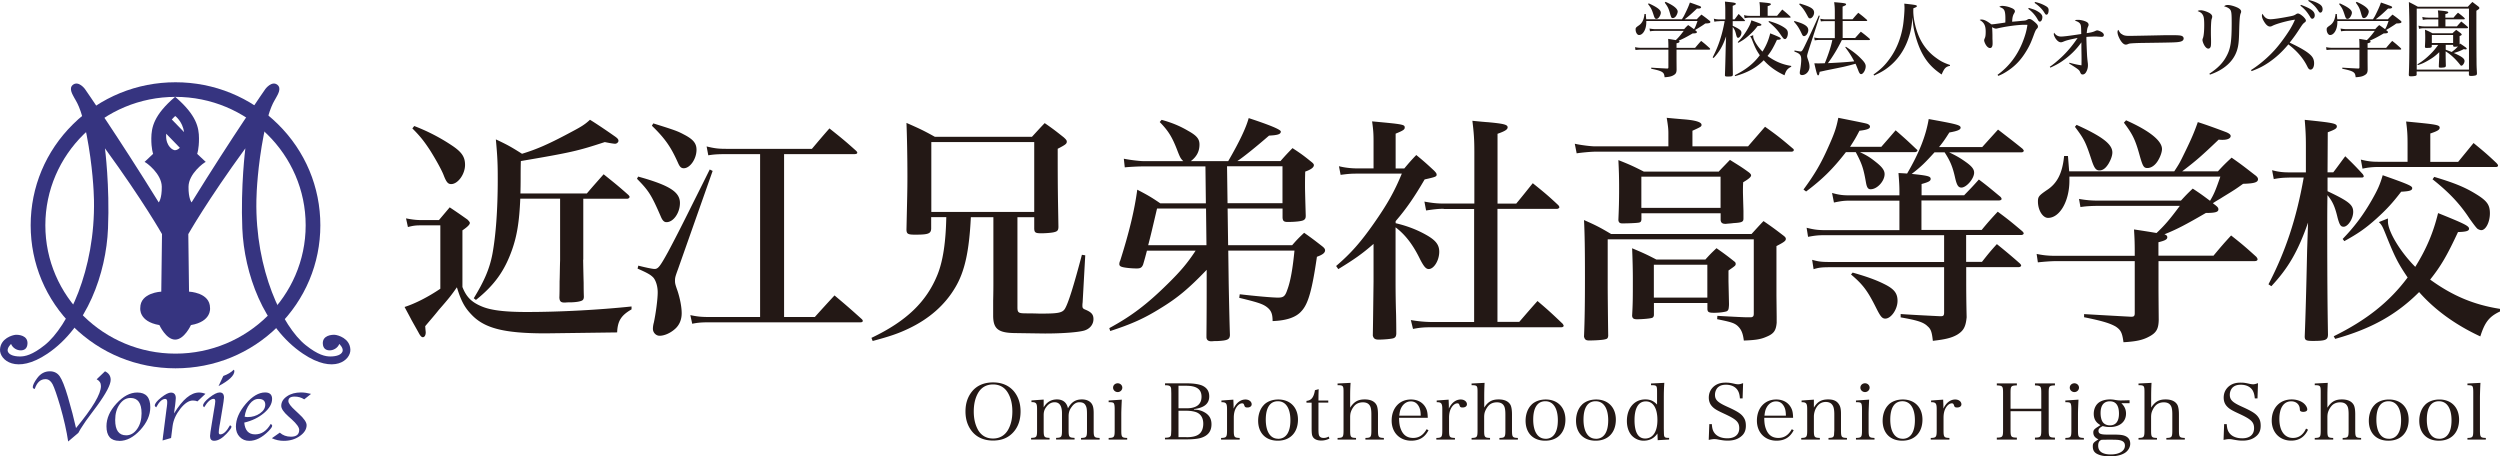
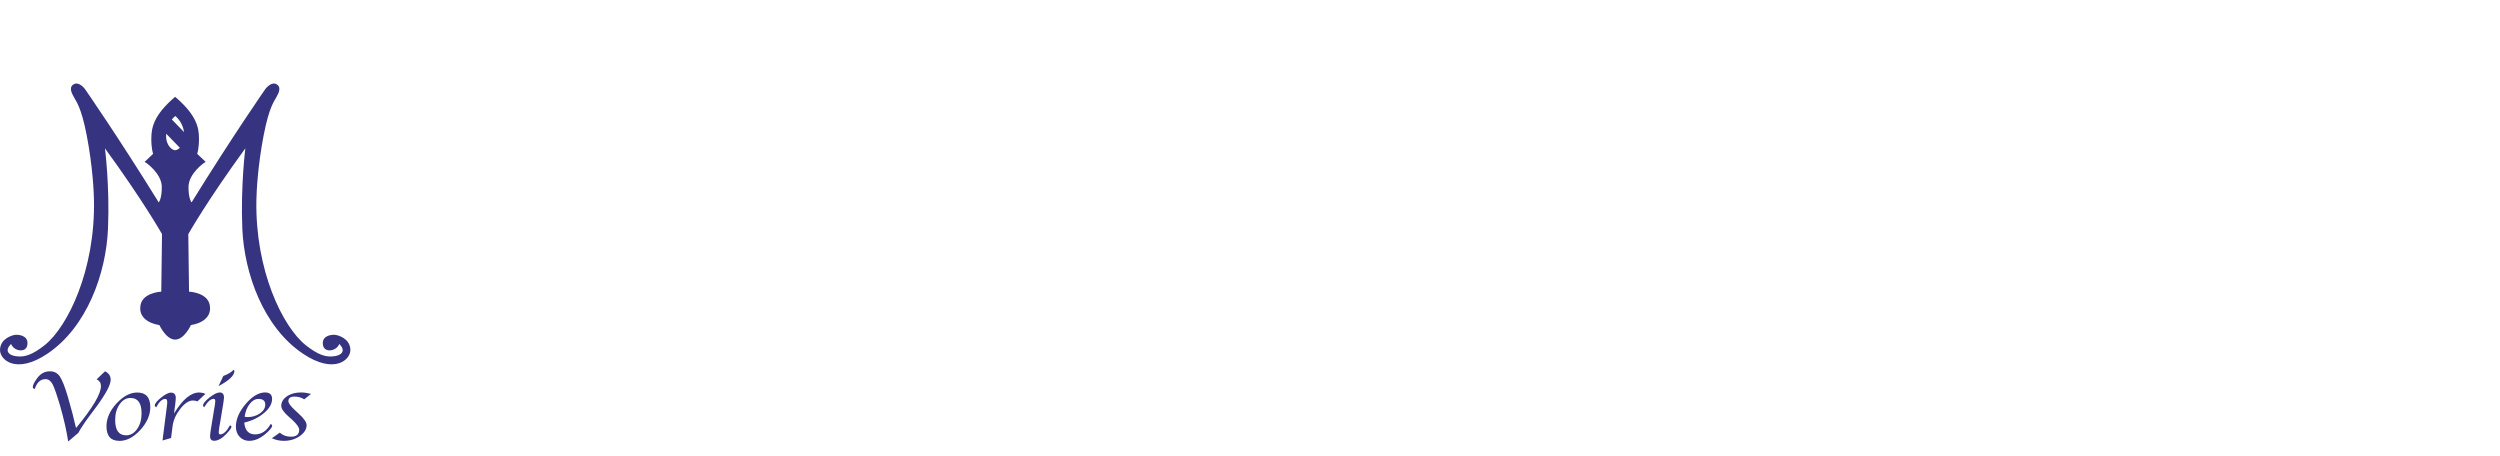
<svg xmlns="http://www.w3.org/2000/svg" id="_レイヤー_2" viewBox="0 0 344 62.78">
  <defs>
    <style>.favicon{stroke-width:0;fill:#363480}</style>
  </defs>
  <g id="moji">
-     <path class="favicon" d="M24.15 50.68c-5.32 0-10.32-2.05-14.09-5.76C6.29 41.2 4.22 36.26 4.22 31s2.07-10.2 5.84-13.92c3.76-3.71 8.77-5.76 14.09-5.76s10.32 2.05 14.09 5.76c3.77 3.72 5.84 8.66 5.84 13.92S42 41.2 38.24 44.92c-3.76 3.72-8.76 5.76-14.09 5.76zm0-37.35c-9.87 0-17.91 7.92-17.91 17.67s8.04 17.66 17.91 17.66S42.06 40.74 42.06 31s-8.04-17.67-17.91-17.67z" />
    <path class="favicon" d="M48.21 48.09c-.07-1.55-1.72-1.99-2.14-2.02-.41-.03-1.72.07-1.65 1.23.04.7.48.91.95.91s1.07-.28 1.32-.88c0 0 .61.57.44 1.04-.18.46-.82.67-1.64.68-.71.01-1.73-.2-3.44-1.57-3.14-2.51-6.96-10.28-6.77-19.96.02-1.13.18-4.69 1.01-8.96.77-3.94 1.47-4.64 1.7-5.12.17-.34.81-1.26.18-1.77-.77-.61-1.65.57-1.65.57S32 18.73 26.36 27.85c0 0-.44-.5-.42-2.16.02-1.78 2.11-3.32 2.37-3.41l-1.18-1.11s.26-.67.25-2.14c-.01-1.46-.31-3.17-3.28-5.71-2.97 2.53-3.26 4.24-3.28 5.71-.01 1.47.25 2.14.25 2.14l-1.18 1.11c.26.09 2.35 1.63 2.37 3.41.02 1.67-.42 2.16-.42 2.16-5.64-9.12-10.16-15.61-10.16-15.61s-.87-1.18-1.65-.57c-.63.5.01 1.42.18 1.77.23.48.94 1.18 1.71 5.12.83 4.28.99 7.84 1.01 8.96.19 9.68-3.63 17.45-6.77 19.96-1.71 1.37-2.74 1.58-3.44 1.57-.82-.01-1.46-.22-1.64-.68-.18-.47.44-1.04.44-1.04.25.6.85.88 1.32.88s.9-.21.94-.91c.07-1.16-1.23-1.26-1.64-1.23-.41.03-2.06.47-2.14 2.02-.07 1.44 2.24 3.46 6.52.58 5.44-3.65 8.09-11.06 8.34-17.23.25-5.87-.42-11.03-.42-11.03 5.27 7.23 7.85 11.8 7.85 11.8l-.1 7.92s-2.91.12-2.89 2.25c0 0-.26 1.86 2.63 2.35 0 0 .91 2 2.17 2s2.17-2 2.17-2c2.88-.49 2.63-2.35 2.63-2.35.01-2.14-2.89-2.25-2.89-2.25l-.1-7.92s2.58-4.57 7.85-11.8c0 0-.66 5.16-.42 11.03.26 6.17 2.9 13.58 8.35 17.23 4.28 2.88 6.59.86 6.52-.58zm-24.1-32.13s1 .73 1.22 2.22l-1.69-1.74c.26-.31.47-.47.47-.47zm0 4.71c-.28.04-1.3-.52-1.25-2.06 0-.07 0-.14.01-.21l1.88 1.94c-.26.24-.52.34-.64.32zM10.75 59.59l-1.37 1.16c-.21-1.43-.58-3.06-1.1-4.88-.46-1.55-.81-2.55-1.05-3.01-.25-.46-.57-.69-.97-.69-.69 0-1.18.45-1.48 1.35-.19-.03-.28-.13-.27-.27.02-.28.21-.68.6-1.21.46-.63 1.04-.95 1.75-.95.58 0 1.04.23 1.36.69.32.46.7 1.4 1.12 2.83.47 1.6.84 3.03 1.12 4.29 2.29-2.77 3.43-4.69 3.43-5.78 0-.43-.2-.73-.59-.93l1.15-1.1c.52.25.78.64.78 1.17 0 .67-.63 1.87-1.89 3.6l-.88 1.18-.64.87c-.04.05-.16.24-.38.57l-.36.55c-.05.08-.15.26-.31.55zm5.66 1.07c-1.18 0-1.76-.67-1.76-2.01 0-1.08.46-2.13 1.38-3.13.92-1 1.87-1.51 2.86-1.51 1.19 0 1.79.67 1.79 2.02 0 1.09-.46 2.13-1.38 3.14-.92 1-1.88 1.5-2.88 1.5zm.95-.76c.6 0 1.1-.29 1.51-.87.41-.58.61-1.3.61-2.16 0-1.4-.51-2.11-1.52-2.11-.6 0-1.09.29-1.5.87-.41.58-.61 1.3-.61 2.16 0 1.41.5 2.11 1.51 2.11zm6.61-3.04c1.16-1.9 2.3-2.85 3.42-2.85.29 0 .58.06.88.18l-1.1 1.04c-.17-.08-.38-.12-.64-.12-.54 0-1.12.38-1.72 1.14-.6.76-.95 1.55-1.06 2.37l-.21 1.65-1.17.34.02-.2.05-.44.06-.44.41-3.22.05-.35c.04-.27.05-.48.05-.65 0-.28-.09-.42-.27-.42-.42 0-.84.39-1.25 1.16-.13-.09-.19-.17-.19-.26.02-.28.31-.64.88-1.09.57-.45 1.02-.68 1.34-.68.44 0 .67.26.67.76 0 .12-.01.29-.04.49l-.05.47-.08.57-.07.56zm7.67 1.65c.14.07.21.14.21.21 0 .16-.23.48-.68.96-.61.65-1.18.97-1.7.97-.38 0-.57-.21-.57-.65 0-.18.08-.75.24-1.7l.3-1.84.08-.47.06-.37c.02-.16.04-.29.04-.4 0-.23-.07-.34-.22-.34-.41 0-.84.39-1.31 1.16-.1-.07-.15-.15-.15-.23 0-.28.29-.65.88-1.11.59-.46 1.06-.7 1.41-.7.39 0 .59.23.59.7 0 .09-.02.28-.06.56l-.07.45s-.03.22-.09.55l-.32 1.93-.08.43c-.07.43-.1.72-.1.86 0 .19.06.29.2.29.44 0 .89-.42 1.35-1.26zm-1.57-5.38l.66-1.4c.59-.21 1.07-.49 1.44-.86.05.06.08.13.08.19 0 .61-.73 1.3-2.18 2.07zm7.19 5.2c.13.08.19.17.19.27 0 .14-.17.38-.5.72-.89.9-1.78 1.34-2.65 1.34-.53 0-.97-.18-1.32-.55-.35-.36-.52-.83-.52-1.4 0-1.03.45-2.07 1.35-3.13.9-1.05 1.79-1.58 2.67-1.58.64 0 .96.3.96.89 0 .66-.37 1.31-1.11 1.94-.75.63-1.65 1.07-2.72 1.32.1 1.08.6 1.62 1.49 1.62s1.6-.48 2.16-1.45zm-3.61-1c.15.04.29.06.42.06.65 0 1.21-.17 1.7-.51.49-.34.73-.74.73-1.2 0-.53-.31-.79-.93-.79-.45 0-.86.23-1.22.7-.36.46-.59 1.05-.69 1.75zm3.77 2.96l1.08-.76c.41.37.92.56 1.54.56.75 0 1.13-.31 1.13-.94 0-.35-.35-.83-1.04-1.46l-.45-.4c-.66-.59-.98-1.07-.98-1.44 0-.52.26-.96.79-1.32.52-.36 1.17-.53 1.94-.53.42 0 .88.07 1.37.2l-.94.75c-.4-.26-.84-.38-1.33-.38-.57 0-.85.21-.85.62 0 .29.32.72.95 1.29l.48.45c.72.65 1.08 1.18 1.08 1.57 0 .57-.32 1.07-.95 1.51-.63.44-1.36.65-2.19.65-.58 0-1.13-.12-1.64-.36z" />
-     <path d="M55.88 30.05c.86.17 1.45.23 2.01.23h2.51l1.48-1.75c1.09.73 1.42.96 2.44 1.68.2.2.33.36.33.46 0 .23-.3.53-1.02 1.03v7.79c.53 1.35 1.22 2.08 2.67 2.68 1.25.53 3.17.76 6.17.76 4.69 0 10.04-.3 14.43-.76v.4c-1.42.82-1.92 1.58-1.98 3.17l-9.84.13c-5.75 0-8.45-.7-10.23-2.61-.92-.96-1.42-1.88-1.98-3.73-.76 1.09-1.12 1.55-2.48 3.1-.66.83-.93 1.12-1.88 2.25.03.49.07.76.07.86 0 .4-.17.66-.4.66-.17 0-.33-.17-.53-.53-.1-.2-.5-.89-1.05-1.88-.2-.4-.53-.99-.93-1.75 1.45-.46 3.27-1.39 4.92-2.51v-8.72h-2.71c-.63 0-.99.03-1.75.23l-.26-1.19zM57 17.34c1.82.7 3.53 1.58 5.08 2.61 1.45.95 1.91 1.62 1.91 2.74 0 1.29-.99 2.64-1.91 2.64-.43 0-.66-.26-1.02-1.19-.3-.79-1.16-2.31-1.91-3.5-.83-1.25-1.32-1.88-2.41-2.97l.26-.33zm23.24 18.39q.03 1.82.07 3.23 0 1.12.03 1.85c0 .26-.07.4-.17.49-.2.16-.76.27-1.52.3-.3 0-.59 0-.86.03h-.13c-.49 0-.66-.17-.69-.69q.03-.56.03-2.21c.03-.7.03-1.65.07-2.94v-8.45h-5.48c-.13 3.17-.46 5.12-1.12 7-1.02 2.9-2.41 4.88-4.98 6.93l-.3-.23c1.45-2.38 2.18-4.06 2.57-6.11.46-2.51.73-6.01.73-10.27 0-1.98-.03-3.01-.26-5.48 1.62.76 2.08 1.02 3.6 1.98 2.05-.63 3.67-1.32 6.97-3.1 1.25-.66 1.75-.99 2.38-1.58q1.29.79 3.46 2.31c.36.26.46.4.46.59s-.23.4-.46.4c-.2 0-.79-.1-1.42-.23-3.73 1.22-4.56 1.42-11.55 2.61q-.03.82-.03 2.28 0 1.19-.03 2.18h9.14c.99-1.16 1.32-1.52 2.31-2.64 1.48 1.19 1.95 1.55 3.4 2.84.1.1.17.2.17.27 0 .13-.17.26-.33.26h-6.04v8.38zm7.58-11.43c4.29 1.19 5.74 2.11 5.74 3.63 0 1.35-.89 2.64-1.85 2.64-.33 0-.56-.23-.79-.79-1.29-2.97-1.65-3.53-3.27-5.18l.16-.3zm0 12.25c1.06.27 1.98.46 2.25.46.49 0 .76-.36 1.85-2.34.83-1.55 1.75-3.33 3.5-6.86q1.39-2.77 2.24-4.49l.4.2-4.75 13.47c-.4 1.09-.43 1.22-.43 1.65 0 .33.03.49.36 1.42.33 1.02.56 2.18.56 3.04s-.3 1.59-.86 2.11c-.63.59-1.49.99-2.18.99-.49 0-.92-.43-.92-.96 0-.2.03-.5.13-.86.26-1.22.53-3.17.53-4.16 0-.79-.23-1.55-.56-1.98-.36-.4-.79-.66-2.21-1.28l.1-.4zm2.08-19.57c2.94.92 3.33 1.06 4.19 1.52 1.29.66 1.75 1.22 1.75 2.11 0 1.25-.89 2.54-1.75 2.54-.36 0-.56-.2-.79-.73-.96-2.15-1.75-3.33-3.6-5.12l.2-.33zm17.99 26.64h4.23q1.39-1.55 2.71-2.97c1.65 1.39 2.15 1.82 3.76 3.27.1.1.13.2.13.23 0 .13-.13.2-.3.2H97.66c-.99 0-1.62.03-2.41.2l-.26-1.19c.96.2 1.49.26 2.67.26h6.93V21.21H99.8c-.92 0-1.55.03-2.34.16l-.23-1.22c1.06.26 1.62.33 2.67.33h11.82c1.06-1.25 1.39-1.65 2.41-2.81 1.62 1.29 2.11 1.68 3.66 3.07.13.13.17.2.17.27 0 .13-.13.2-.46.2h-9.61v22.41zM140 42.23c0 .82.1.89 1.32.89.1 0 .76 0 1.65.03h.46c2.21 0 2.77-.13 3.1-.66.46-.76 1.19-3.07 2.34-7.43l.46.07-.36 6.5c-.03.2-.03.33-.03.43 0 .3.06.4.36.53.89.36 1.16.69 1.16 1.32 0 .73-.49 1.35-1.29 1.58-.82.23-2.91.4-5.38.4q-.27 0-4.16-.06c-2.24-.03-2.94-.56-2.97-2.31v-2.14c.03-1.26.03-2.11.03-2.38v-9.11h-3.1c-.23 4.66-.83 7.46-2.15 9.67-1.42 2.41-3.6 4.33-6.47 5.68-1.39.66-2.54 1.05-4.89 1.68l-.17-.43c4.79-2.28 7.59-4.95 9.11-8.75.73-1.85 1.12-4.36 1.19-7.86h-2.08v1.58c-.03.69-.4.83-2.18.83-1.02 0-1.19-.1-1.22-.66.1-4.55.13-5.45.13-7.36 0-2.77-.06-5.61-.13-7.36 1.72.76 2.25.99 3.9 1.91H142c.76-.82.99-1.09 1.75-1.88 1.19.82 1.52 1.09 2.61 1.95.33.3.43.43.43.59 0 .3-.16.43-1.25.99 0 6.01.03 6.37.1 10.73 0 .46-.13.63-.53.73-.3.1-1.22.17-1.81.17-.83 0-.96-.1-.99-.63v-1.58H140v12.35zm-11.85-13.07h14.16v-9.61h-14.16v9.61zm40.86-7c1.55-2.68 2.44-4.56 2.81-5.91q4.42 1.45 4.42 1.85c0 .36-.4.5-1.62.56-1.55 1.35-3.5 2.94-4.36 3.5h5.94c.69-.79.92-1.03 1.65-1.78 1.16.76 1.52 1.02 2.58 1.88.26.2.36.33.36.46 0 .3-.36.6-1.19.89-.03.82-.03 1.48-.03 1.88 0 .46 0 .73.1 4.19 0 .33-.07.46-.26.59-.23.17-1.16.27-2.24.27-.5 0-.66-.13-.69-.6v-1.25h-7.56l.07 5.05h8.81c.66-.76.89-.99 1.65-1.71 1.12.79 1.45 1.05 2.48 1.85.3.23.4.4.4.56 0 .33-.3.6-1.12.89-.66 4.55-1.19 6.47-2.11 7.46-.73.86-2.05 1.32-3.99 1.39 0-1.06-.23-1.52-.86-1.98-.56-.4-1.29-.63-3.73-1.22l.07-.49c2.24.26 4.49.46 5.25.46s.99-.17 1.29-1.06c.46-1.22.76-3.03.99-5.41h-9.11l.06 4.52q.1 5.12.17 7.1c-.03.63-.36.76-1.75.83-.26 0-.49 0-.69.03h-.13c-.43 0-.66-.2-.66-.59v-.16c0-.5.03-2.58.03-6.24v-2.84c-2.41 2.51-3.96 3.83-6.34 5.28-2.28 1.42-3.99 2.18-6.93 3.14l-.13-.4c3.04-1.65 5.18-3.27 8.02-6.07 1.75-1.72 2.71-2.84 3.86-4.59h-6.7c-.2.76-.26 1.02-.53 1.92-.17.4-.36.53-.86.53-.86 0-1.98-.13-2.18-.27-.17-.06-.23-.2-.23-.33s.03-.3.13-.5c1.22-3.86 1.95-6.86 2.34-9.74 1.39.73 1.82.96 3.17 1.88h6.27l-.06-5.08h-8.72c-.53 0-1.75.06-2.38.13l-.13-1.19c.76.16 2.18.33 2.67.33h5.51c-.36-.36-.43-.46-.86-1.58-.69-1.78-1.22-2.61-2.38-3.8l.26-.3c1.45.4 2.54.86 3.66 1.52 1.19.66 1.55 1.12 1.55 1.88 0 .96-.4 1.68-1.19 2.28h5.15zm-3.07 6.53h-6.73c-.76 3.23-.79 3.4-1.22 5.05h8.02l-.06-5.05zm2.97-.73h7.56v-5.08h-7.63l.07 5.08zm23.12 2.75c1.55.36 2.94.89 4.23 1.62 1.29.73 1.78 1.35 1.78 2.31 0 1.19-.73 2.38-1.45 2.38-.37 0-.66-.33-1.16-1.29-.99-2.05-2.05-3.43-3.4-4.45v7.26q0 2.54.07 4.69.03 1.45.03 2.71c-.03.36-.13.49-.36.59-.23.1-1.35.2-2.08.2-.46 0-.69-.13-.79-.56.03-1.72.03-1.82.1-7.43v-5.18c-1.55 1.35-2.58 2.08-4.85 3.47l-.3-.43c2.05-1.75 3.4-3.3 5.18-5.84 1.85-2.64 2.84-4.39 3.86-6.87h-6.17c-.76 0-1.22.03-2.25.17l-.23-1.19c.79.2 1.68.3 2.48.3H189v-3.7c0-1.02-.03-1.58-.2-2.77 4.33.4 4.49.43 4.49.86 0 .27-.26.43-1.25.83v4.79h1.19c.69-.82.92-1.09 1.65-1.85 1.12.92 1.45 1.22 2.44 2.14.26.27.36.4.36.56 0 .27-.16.33-1.65.66-1.42 2.44-2.54 4.06-3.99 5.74v.3zm6.64-1.98c-.73 0-1.29.06-2.44.23l-.23-1.22c1.09.2 1.78.27 2.71.27h4.16v-7.1c0-1.75-.07-2.64-.27-4.29.99.1 1.72.17 2.21.2 2.11.2 2.64.33 2.64.7 0 .3-.36.53-1.39.89v9.61h2.57c.99-1.19 1.29-1.59 2.28-2.81 1.55 1.25 2.05 1.65 3.53 3.04.07.1.13.2.13.26 0 .1-.16.23-.33.23h-8.19v15.55h3c1.06-1.22 1.39-1.62 2.51-2.87 1.52 1.29 1.98 1.72 3.47 3.14.06.1.13.2.13.27 0 .1-.13.2-.3.2H197.2c-1.25 0-1.72.03-2.77.23l-.3-1.22c.99.17 1.98.27 3.07.27h5.64V28.76h-4.19zm41.85-8.58l2.35-2.71c1.71 1.22 2.21 1.62 3.83 3 .1.06.13.16.13.2 0 .13-.13.23-.33.23h-26.94c-.63 0-2.01.13-2.61.23l-.26-1.32c.89.2 2.25.36 2.81.36h10.07v-1.82c0-.46-.03-.92-.23-2.11.99.1 1.75.16 2.21.2 1.78.13 2.58.4 2.58.76 0 .23-.03.27-1.25.82v2.15h7.66zm.49 12.05c.7-.76.89-.99 1.65-1.78 1.29.89 1.65 1.16 2.81 2.05.2.17.26.27.26.4 0 .26-.2.43-1.29.99v6.83l.03 2.87v.86c-.1 1.09-.4 1.52-1.48 1.95-.76.33-1.49.43-3.04.49-.13-1.09-.4-1.62-.93-2.08-.46-.36-.92-.49-2.74-.86l.03-.46c1.06.06 3.57.2 4.09.2h.56c.3-.07.36-.17.36-.56V32.93h-20.1v6.73c0 .23.03 4.12.07 6.54-.03.33-.13.43-.43.49-.33.1-1.49.16-2.21.16-.43 0-.59-.13-.69-.53.1-2.28.13-4.79.13-8.12 0-3.77-.03-5.98-.13-7.92 1.72.76 2.21 1.02 3.73 1.92H241zm-4.49-8.62c.63-.66.83-.86 1.52-1.58 1.15.73 1.52.92 2.61 1.72.2.16.3.3.3.4 0 .23-.3.49-1.09.96-.03.59-.03.89-.03 1.32q0 .23.07 2.61v1.06c0 .46-.2.56-1.39.63-.49.07-.86.07-.99.1h-.13c-.4 0-.6-.16-.63-.53v-.92h-10.9v.86c-.03.27-.1.33-.26.4s-1.39.13-2.38.13c-.33 0-.5-.13-.53-.46.07-1.71.1-2.51.1-4.39 0-1.58-.03-2.41-.1-3.86 1.59.63 2.08.86 3.5 1.58h10.33zm-1.85 12.12c.63-.7.82-.89 1.52-1.55 1.12.79 1.45 1.03 2.48 1.85.13.1.16.2.16.3 0 .23-.03.26-.99.92v1.49l.07 3.1c0 .13 0 .23-.03.5-.03.3-.1.43-.3.53-.3.1-.99.2-1.72.2s-.89-.1-.92-.49v-.86h-7.36v1.68c-.03.2-.1.3-.23.36-.23.1-1.32.2-2.11.2-.46 0-.63-.13-.66-.49.1-1.72.1-2.41.1-5.05q0-1.82-.1-4.23c1.49.63 1.95.83 3.33 1.55h6.77zm-8.82-7.1h10.9v-4.29h-10.9v4.29zm1.72 12.35h7.36v-4.52h-7.36v4.52zm31.29-20.74q1.02-1.16 1.98-2.28c1.29 1.12 1.65 1.45 2.87 2.61.1.06.13.13.13.16 0 .1-.17.23-.33.23h-7.59c.96.46 1.35.69 2.18 1.35.89.7 1.22 1.16 1.22 1.68 0 .96-1.02 2.08-1.92 2.08-.36 0-.53-.23-.66-1.02-.33-1.85-.53-2.47-1.39-4.09H254c-1.81 2.34-3.27 3.76-5.48 5.42l-.36-.27c1.58-2.15 2.44-3.63 3.47-5.97.83-1.85 1.06-2.58 1.32-3.9 3.5.7 3.63.73 3.96.82.26.1.4.23.4.4 0 .26-.33.43-1.45.56-.53 1.03-.76 1.39-1.29 2.21h4.29zm11.42 6.64c.89-.92 1.19-1.22 2.01-2.15 1.32.99 1.68 1.32 2.97 2.38.1.1.16.23.16.3 0 .1-.16.2-.33.2h-10.7v4.06h8.29a44.04 44.04 0 012.21-2.51c1.52 1.12 1.95 1.49 3.37 2.68.13.13.2.23.2.3 0 .13-.17.23-.36.23h-7.56v3.69h2.18c.86-1.09 1.12-1.42 2.05-2.44a84.43 84.43 0 013.14 2.64c.13.13.2.23.2.3 0 .13-.17.23-.36.23h-7.2v.76c0 2.31 0 3.53.06 6.14-.13 1.32-.43 1.85-1.28 2.38-.79.46-1.65.66-3.37.86-.13-1.19-.26-1.62-.73-2.01-.56-.56-1.42-.82-3.7-1.22v-.46c.89.07 2.71.17 5.35.3h.2c.33 0 .43-.1.43-.53v-6.21h-15.55c-1.22 0-1.65.03-2.41.27l-.2-1.29c.96.27 1.35.3 2.61.3h15.55v-3.69h-16.14c-1.12 0-1.52.03-2.58.23l-.2-1.25c1.06.27 1.58.33 2.77.33h10v-4.06h-6.86c-.76 0-1.19.06-2.15.26l-.26-1.32c.96.27 1.49.33 2.41.33h6.86v-.56c0-.69-.03-1.25-.13-2.51.59.03.63.03 1.19.07 1.62-2.77 2.58-5.15 2.97-7.5 3.8.69 4.39.82 4.39 1.19 0 .27-.4.46-1.55.66-.63.99-.86 1.32-1.42 2.01h5.94q1.19-1.32 2.18-2.41c1.49 1.16 1.95 1.49 3.37 2.64.1.13.17.2.17.26 0 .13-.13.23-.3.23h-9.97c1.02.49 1.49.76 2.28 1.32.83.59 1.16.99 1.16 1.48 0 .82-1.06 2.05-1.75 2.05-.43 0-.63-.33-.86-1.32-.33-1.49-.66-2.31-1.45-3.53h-1.39c-1.32 1.45-1.81 1.95-3.14 2.97 2.24.23 2.61.33 2.61.69 0 .27-.26.43-1.25.7v1.55h5.88zm-15.35 10.66c1.78.5 3.17.99 4.29 1.55 1.42.69 1.88 1.29 1.88 2.34 0 1.16-.89 2.44-1.68 2.44-.43 0-.66-.27-1.25-1.45-1.19-2.38-1.82-3.23-3.47-4.62l.23-.27zm49.63-2.31c1.02-1.22 1.32-1.58 2.44-2.8 1.55 1.22 2.01 1.62 3.47 2.94.1.13.17.26.17.33 0 .16-.13.26-.43.26h-13.2v3.76c0 .5 0 .73.03 4.33-.03 1.25-.33 1.78-1.35 2.31-.86.46-1.75.66-3.5.76-.17-1.29-.36-1.68-1.06-2.15-.79-.46-1.88-.79-4.36-1.29v-.43c.56.03 2.71.16 6.41.36h.13c.33 0 .43-.13.43-.49v-7.16h-10.79c-.69 0-1.62.07-2.54.17l-.17-1.16c.96.2 1.68.26 2.64.26h10.86v-.43c0-1.49-.03-1.98-.1-3.2q1.55.23 3.1.49c1.12-1.06 1.78-1.82 3.2-3.73h-11.39c-.83 0-1.68.06-2.28.16l-.2-1.12c.92.16 1.65.23 2.41.23h11.62c.7-.76.89-.96 1.62-1.65 1.16.76 1.45.99 2.38 1.68.53-.89.76-1.42 1.42-3.33h-20.77v.56c0 2.8-1.32 5.12-2.94 5.12-.73 0-1.39-1.06-1.39-2.25 0-.66.13-.82 1.19-1.55 1.45-.92 2.18-2.34 2.41-4.72h.53q.13 1.65.17 2.11h14.46c.69-1.06.73-1.12 1.42-2.54 1.02-2.08 1.36-2.94 1.82-4.23q1.45.46 3.73 1.32c.56.2.79.4.79.59 0 .33-.43.53-1.12.53-.13 0-.3 0-.53-.03-2.35 2.24-3.1 2.9-5.02 4.36h4.92c.79-.86 1.06-1.12 1.88-1.88 1.42.99 1.82 1.32 3.14 2.34.36.26.49.43.49.63 0 .43-.53.59-2.05.63-1.06.76-1.22.86-2.84 1.85-.4.27-.63.36-1.32.82.03.03.07.03.07.06.59.43.69.56.69.79 0 .36-.43.49-1.72.49-2.84 1.65-4.06 2.28-5.71 2.94.3.1.4.23.4.4 0 .3-.3.46-1.22.69v1.85h7.56zm-18.82-18.02c3.57 1.62 4.92 2.67 4.92 3.8 0 .43-.2.99-.53 1.55-.39.63-.79.92-1.25.92s-.69-.3-1.02-1.25c-.86-2.64-1.06-3.04-2.35-4.75l.23-.27zm6.8-.63c3.2 1.42 4.95 2.81 4.95 3.96 0 .4-.23 1.09-.59 1.65-.37.59-.89.96-1.42.96-.49 0-.63-.23-1.02-1.58-.63-2.31-.99-3.04-2.21-4.66l.3-.33zm22.44 7.89c-.83 0-1.38.06-2.11.2l-.23-1.22c.86.23 1.48.3 2.34.3h2.31v-3.66c0-1.22-.03-2.01-.16-3.57 3.9.4 4.42.49 4.42.92 0 .26-.27.43-1.25.79l-.03 5.51h.79c.59-.76 1.12-1.52 1.65-2.21 1.09 1.06 1.42 1.39 2.41 2.47.06.1.13.2.13.3 0 .1-.13.16-.26.16h-4.72v1.88c2.94 1.39 3.53 1.88 3.53 2.84s-.73 2.05-1.32 2.05c-.4 0-.56-.26-.83-1.25-.36-1.52-.69-2.24-1.39-3.1-.03 1.52-.03 3.5-.03 4.12 0 7.53.03 11 .1 15.05 0 .76-.33.89-2.08.89-.96 0-1.12-.1-1.12-.63q.16-3.79.33-11.82l.13-3.83c-1.39 3.96-2.71 6.24-5.05 8.75l-.4-.26c2.34-4.49 3.86-9.05 4.85-14.69h-2.01zm13.6 5.61v.43c0 1.35 1.68 4.16 3.76 6.24 1.52-2.44 2.48-4.69 3.14-7.4 3.7 1.49 4.26 1.78 4.26 2.15 0 .3-.36.43-1.52.46-1.52 3.27-2.38 4.72-3.83 6.54 3.1 2.25 6.04 3.47 9.61 4.03v.36c-1.49.7-2.08 1.46-2.71 3.43-3.4-1.58-6.24-3.63-8.42-6.1-3.1 3.1-6.57 5.05-11.55 6.44l-.2-.36c4.49-2.21 7.66-4.72 10.17-8.09-1.32-1.95-1.75-2.77-3.07-6.07-.39-.96-.49-1.16-.89-1.55l1.25-.5zm-6.24 2.84c1.65-1.71 2.84-3.3 4.03-5.38.79-1.39 1.12-2.11 1.49-3.4 3.66 1.29 4.06 1.49 4.06 1.78 0 .33-.39.43-1.52.49-1.19 1.55-1.98 2.41-3.4 3.7-1.55 1.39-2.58 2.08-4.42 3.1l-.23-.3zm15.91-10.63q1.06-1.29 2.11-2.58c1.45 1.19 1.88 1.55 3.17 2.77.13.16.2.23.2.33 0 .13-.13.2-.3.2h-16.24c-.69 0-1.35.06-2.11.23l-.23-1.25c.92.23 1.52.3 2.34.3h4.09v-2.34c0-1.32-.03-1.92-.2-3.2 4.22.4 4.62.46 4.62.86 0 .27-.3.46-1.29.79v3.9h3.83zm-3.3 2.08c2.64.79 4.13 1.38 5.61 2.28 1.65.99 2.05 1.55 2.05 2.74s-.56 2.31-1.19 2.31c-.13 0-.4-.1-.53-.2q-.26-.23-1.12-1.45c-1.32-2.01-2.81-3.57-5.05-5.35l.23-.33zM133.78 53.83c.67-.8 1.65-1.21 2.86-1.21s2.17.41 2.86 1.21c.62.75.93 1.67.93 2.79s-.31 2.06-.93 2.78c-.7.82-1.64 1.22-2.86 1.22s-2.2-.43-2.86-1.22c-.62-.75-.93-1.67-.93-2.78s.3-2.03.93-2.79zm.81 5.35c.45.76 1.15 1.16 2.05 1.16s1.6-.41 2.05-1.16c.4-.69.61-1.52.61-2.56s-.2-1.86-.61-2.56c-.45-.77-1.15-1.16-2.05-1.16s-1.6.4-2.05 1.16c-.4.7-.6 1.54-.6 2.56s.2 1.84.6 2.56zm8.99-3.07c.41-.76 1.04-1.15 1.86-1.15s1.35.43 1.51 1.23c.47-.86 1.05-1.23 1.92-1.23.55 0 .99.17 1.27.49.25.3.35.68.35 1.41v2.3c0 .99.05 1.07.82 1.1v.23h-2.56v-.23c.76-.02.82-.11.82-1.1v-2.12c0-.71-.04-1.01-.21-1.29-.16-.28-.42-.4-.85-.4-.39 0-.74.2-1.04.63-.3.39-.43.78-.43 1.29v1.88c0 .99.06 1.07.82 1.1v.23h-2.54v-.23c.75-.02.81-.11.81-1.1v-2.26c0-1.03-.34-1.54-1.01-1.54-.43 0-.81.2-1.12.61-.28.35-.39.69-.39 1.15v2.04c0 1 .06 1.07.81 1.1v.23h-2.54v-.23c.76-.02.82-.1.82-1.1v-2.86c0-.8-.12-.96-.77-.96v-.23l1.68-.12v1.12zM154.36 55c-.03.62-.07 1.54-.07 1.99v2.17c0 .99.05 1.07.81 1.1v.23h-2.55v-.23c.77-.02.83-.11.83-1.1v-2.84c0-.53-.05-.78-.17-.88-.09-.07-.27-.1-.66-.1v-.23l1.82-.12zm-.56-2.26c.35 0 .63.27.63.6s-.28.61-.63.61-.64-.27-.64-.61.28-.6.64-.6zm6.51 7.49c.38 0 .61-.05.71-.16.12-.13.12-.14.15-.94v-5.02c-.02-.68-.02-.69-.06-.79-.08-.23-.28-.31-.8-.31v-.26h3.06c.87 0 1.62.12 2.06.31.65.3.96.78.96 1.48 0 1.01-.68 1.57-2.1 1.75v.07c.55.02.9.1 1.29.29.76.37 1.12.92 1.12 1.73 0 .98-.49 1.59-1.5 1.89-.43.12-1.13.19-1.9.19h-3v-.26zm2.98-4.05c1.34 0 2.04-.54 2.04-1.59s-.7-1.51-2.14-1.51h-1.03v3.1h1.13zm-.04 3.98c.82 0 1.4-.14 1.76-.44.36-.28.56-.79.56-1.42 0-.73-.29-1.25-.83-1.52-.33-.16-.88-.26-1.49-.26h-1.09v3.63h1.09zm6.46-5.16c.02.53.03.67.03.89v.34c.37-.81.97-1.26 1.64-1.26.48 0 .85.29.85.66 0 .27-.24.44-.59.44-.25 0-.35-.06-.42-.27-.07-.23-.13-.3-.31-.3-.29 0-.6.23-.84.64-.2.35-.3.79-.3 1.35v1.67c0 1 .05 1.07.81 1.1v.23h-2.56v-.23c.75-.02.82-.11.82-1.1V56.3c0-.8-.13-.96-.77-.96v-.23l1.66-.12zm4.23.68c.47-.46 1.18-.71 1.95-.71 1.64 0 2.71 1.09 2.71 2.77 0 1.78-1.08 2.9-2.78 2.9s-2.7-1.1-2.7-2.75c0-.88.3-1.7.82-2.2zm1.92 4.7c1.1 0 1.7-.91 1.7-2.55s-.63-2.62-1.72-2.62-1.67.9-1.67 2.53.62 2.63 1.69 2.63zm5.56-1.4c0 .63.03.9.15 1.05.11.15.29.23.55.23s.46-.05.71-.19l.1.28c-.37.18-.73.27-1.13.27-.55 0-.97-.18-1.16-.52-.12-.21-.16-.45-.16-1.24v-3.45h-.71v-.25c.66-.05 1-.47 1.17-1.47l.51-.14c-.02.46-.03.86-.03 1.56h1.35v.29h-1.35v3.58zm4.36-2.88c.53-.82 1.08-1.14 2-1.14.82 0 1.37.27 1.63.77.14.27.2.71.2 1.3v2.13c0 .99.06 1.07.81 1.1v.23h-2.54v-.23c.76-.02.82-.1.82-1.1v-2.14c0-.55-.06-.94-.18-1.15-.18-.34-.5-.51-.99-.51-.45 0-.84.15-1.11.42-.22.23-.42.55-.53.87-.08.23-.11.45-.11.8v1.71c0 1 .06 1.07.81 1.1v.23h-2.54v-.23c.76-.02.82-.1.82-1.1v-5.19c0-.9-.04-.96-.82-.97v-.23l1.79-.09c-.05.81-.06 1.2-.06 2.13v1.29zm6.73 1.39c.01.74.08 1.16.26 1.6.32.79.87 1.17 1.68 1.17s1.4-.4 1.85-1.2l.26.14c-.5.98-1.27 1.44-2.37 1.44-1.6 0-2.7-1.13-2.7-2.76 0-1.73 1.08-2.91 2.65-2.91 1.02 0 1.79.49 2.14 1.35.11.29.16.54.18 1.17h-3.96zm2.98-.29c-.01-.57-.07-.87-.21-1.18-.25-.52-.63-.79-1.15-.79s-.99.29-1.29.83c-.17.31-.24.59-.3 1.14h2.96zm3.84-2.2c.02.53.03.67.03.89v.34c.37-.81.97-1.26 1.64-1.26.48 0 .85.29.85.66 0 .27-.24.44-.6.44-.25 0-.35-.06-.41-.27-.07-.23-.13-.3-.31-.3-.29 0-.61.23-.84.64-.2.35-.3.79-.3 1.35v1.67c0 1 .06 1.07.81 1.1v.23h-2.56v-.23c.75-.02.82-.11.82-1.1V56.3c0-.8-.13-.96-.77-.96v-.23l1.66-.12zm4.89 1.1c.52-.82 1.07-1.14 1.99-1.14.82 0 1.37.27 1.64.77.13.27.2.71.2 1.3v2.13c0 .99.06 1.07.81 1.1v.23h-2.54v-.23c.76-.02.82-.1.82-1.1v-2.14c0-.55-.06-.94-.18-1.15-.18-.34-.5-.51-.99-.51-.45 0-.84.15-1.11.42-.22.23-.41.55-.53.87-.08.23-.11.45-.11.8v1.71c0 1 .05 1.07.81 1.1v.23h-2.54v-.23c.76-.02.82-.1.82-1.1v-5.19c0-.9-.04-.96-.82-.97v-.23l1.79-.09c-.04.81-.05 1.2-.05 2.13v1.29zm6.52-.42c.47-.46 1.18-.71 1.95-.71 1.64 0 2.71 1.09 2.71 2.77 0 1.78-1.07 2.9-2.78 2.9s-2.7-1.1-2.7-2.75c0-.88.3-1.7.82-2.2zm1.92 4.7c1.1 0 1.7-.91 1.7-2.55s-.63-2.62-1.72-2.62-1.67.9-1.67 2.53.62 2.63 1.69 2.63zm5.02-4.7c.47-.46 1.18-.71 1.95-.71 1.64 0 2.71 1.09 2.71 2.77 0 1.78-1.07 2.9-2.78 2.9s-2.7-1.1-2.7-2.75c0-.88.3-1.7.82-2.2zm1.91 4.7c1.1 0 1.7-.91 1.7-2.55s-.63-2.62-1.73-2.62-1.67.9-1.67 2.53.62 2.63 1.69 2.63zm9.42-7.7c-.05.68-.07 1.3-.07 2.12v4.12c.02 1 .02 1.01.08 1.14.07.14.2.19.53.19h.12v.23l-1.57.09-.04-.92c-.46.67-1.09.99-1.91.99-.63 0-1.24-.28-1.65-.74-.42-.49-.64-1.17-.64-1.98 0-1.76 1.03-2.96 2.53-2.96.68 0 1.15.21 1.62.71v-1.61c0-1.03-.01-1.05-.83-1.06v-.23l1.82-.09zm-2.54 2.55c-1.01 0-1.56.9-1.56 2.58s.5 2.53 1.46 2.53c1.07 0 1.69-.94 1.69-2.54s-.57-2.57-1.59-2.57zm8.71 3.13h.37c.04.66.16 1 .46 1.34.36.39.94.61 1.68.61 1.02 0 1.63-.51 1.63-1.38s-.42-1.24-2.09-2.01c-.95-.44-1.3-.64-1.61-.96-.32-.33-.49-.74-.49-1.25 0-.63.25-1.16.71-1.55.43-.35.93-.51 1.6-.51.42 0 .62.02 1.32.18.17.03.3.05.42.05.17 0 .37-.05.67-.16l-.07 2.1h-.37c-.04-.52-.13-.83-.31-1.12-.31-.49-.89-.76-1.61-.76-.54 0-.92.15-1.19.45-.2.25-.32.58-.32.93 0 .7.36 1.05 1.69 1.65 1.4.63 1.93.98 2.24 1.45.23.33.32.68.32 1.17 0 .63-.21 1.11-.64 1.45-.47.4-1.09.59-1.83.59-.44 0-.72-.03-1.5-.18-.13-.02-.26-.03-.37-.03-.18 0-.38.03-.77.11l.08-2.15zm7.58-.87c.01.74.08 1.16.26 1.6.32.79.87 1.17 1.68 1.17s1.4-.4 1.85-1.2l.26.14c-.5.98-1.27 1.44-2.36 1.44-1.6 0-2.7-1.13-2.7-2.76 0-1.73 1.08-2.91 2.66-2.91 1.02 0 1.79.49 2.14 1.35.11.29.16.54.18 1.17h-3.96zm2.98-.29c-.01-.57-.07-.87-.21-1.18-.25-.52-.63-.79-1.15-.79s-.99.29-1.29.83c-.17.31-.24.59-.3 1.14h2.96zm3.85-1.11c.49-.82 1.04-1.13 1.97-1.13.71 0 1.17.2 1.47.66.21.31.29.68.29 1.33v2.21c0 1 .06 1.07.82 1.1v.23h-2.54v-.23c.37-.01.57-.05.66-.16.07-.09.1-.17.11-.35 0-.12.03-.51.03-.59v-2.14c0-.53-.06-.91-.18-1.15-.18-.37-.51-.56-.99-.56-.53 0-.95.23-1.26.71-.24.35-.38.86-.38 1.3v1.84c0 1 .05 1.07.82 1.1v.23h-2.56v-.23c.75-.02.82-.11.82-1.1V56.3c0-.8-.13-.96-.77-.96v-.23l1.69-.12v1.1zm7.6-1.09c-.03.62-.07 1.54-.07 1.99v2.17c0 .99.06 1.07.81 1.1v.23h-2.55v-.23c.77-.02.83-.11.83-1.1v-2.84c0-.53-.04-.78-.17-.88-.09-.07-.27-.1-.66-.1v-.23l1.81-.12zm-.56-2.26c.35 0 .63.27.63.6s-.28.61-.63.61-.64-.27-.64-.61.28-.6.64-.6zm3.24 2.94c.47-.46 1.18-.71 1.95-.71 1.64 0 2.71 1.09 2.71 2.77 0 1.78-1.08 2.9-2.78 2.9s-2.7-1.1-2.7-2.75c0-.88.3-1.7.82-2.2zm1.92 4.7c1.1 0 1.7-.91 1.7-2.55s-.63-2.62-1.72-2.62-1.67.9-1.67 2.53.62 2.63 1.69 2.63zm5.59-5.38c.02.53.03.67.03.89v.34c.37-.81.97-1.26 1.63-1.26.48 0 .85.29.85.66 0 .27-.23.44-.6.44-.25 0-.35-.06-.41-.27-.07-.23-.14-.3-.31-.3-.29 0-.6.23-.84.64-.2.35-.3.79-.3 1.35v1.67c0 1 .06 1.07.81 1.1v.23h-2.57v-.23c.75-.02.82-.11.82-1.1V56.3c0-.8-.13-.96-.77-.96v-.23l1.66-.12zm9.27 4.14c0 .98.07 1.06.87 1.08v.27h-2.76v-.27c.8-.02.86-.1.86-1.08v-5.02c0-.99-.05-1.05-.86-1.09v-.27h2.76v.27c-.82.03-.87.09-.87 1.09v2.12h4.23v-2.12c0-.99-.06-1.05-.87-1.09v-.27h2.75v.27c-.81.03-.86.09-.86 1.09v5.02c0 .98.07 1.06.86 1.08v.27h-2.75v-.27c.8-.02.87-.11.87-1.08v-2.56h-4.23v2.56zM286 55c-.03.62-.07 1.54-.07 1.99v2.17c0 .99.05 1.07.81 1.1v.23h-2.55v-.23c.77-.02.83-.11.83-1.1v-2.84c0-.53-.05-.78-.17-.88-.09-.07-.27-.1-.66-.1v-.23l1.81-.12zm-.56-2.26c.35 0 .63.27.63.6s-.28.61-.63.61-.64-.27-.64-.61.28-.6.64-.6zm6.46 2.74c.44.43.64.87.64 1.43 0 1.13-.87 1.85-2.22 1.85-.34 0-.57-.03-.99-.13-.41.21-.58.39-.58.64 0 .41.29.53 1.23.53h.78c.76 0 1.12.03 1.43.11.62.17.93.56.93 1.15 0 .52-.34 1.05-.84 1.32-.5.28-1.14.41-1.98.41-.75 0-1.31-.11-1.73-.33-.42-.21-.6-.54-.6-1.03 0-.45.09-.55.78-.98-.48-.21-.71-.51-.71-.94 0-.3.1-.44.54-.73l.44-.28c-.31-.2-.44-.31-.56-.46-.24-.28-.36-.67-.36-1.1 0-.73.32-1.35.87-1.66.38-.21.85-.32 1.38-.32.24 0 .44.02.75.08.36.05.45.06.71.06.28 0 .62-.01 1.22-.03v.41h-1.13zm-3.19 5.85c0 .79.59 1.2 1.74 1.2s1.94-.47 1.94-1.21c0-.45-.26-.68-.86-.78-.23-.03-.56-.04-1.28-.04-.39 0-1.07.01-1.08.02-.31.11-.46.36-.46.81zm.59-3.31c.19.32.57.51 1.02.51.82 0 1.25-.56 1.25-1.62 0-1.12-.43-1.69-1.25-1.69s-1.28.54-1.28 1.61c0 .48.09.91.26 1.19zm6.69-1.92c.53-.82 1.08-1.14 1.99-1.14.82 0 1.37.27 1.64.77.13.27.2.71.2 1.3v2.13c0 .99.06 1.07.81 1.1v.23h-2.54v-.23c.76-.02.82-.1.82-1.1v-2.14c0-.55-.06-.94-.18-1.15-.18-.34-.5-.51-.99-.51-.45 0-.84.15-1.11.42-.23.23-.41.55-.53.87-.08.23-.11.45-.11.8v1.71c0 1 .05 1.07.81 1.1v.23h-2.54v-.23c.76-.02.82-.1.82-1.1v-5.19c0-.9-.05-.96-.82-.97v-.23l1.79-.09c-.04.81-.05 1.2-.05 2.13v1.29zm10.04 2.26h.37c.04.66.16 1 .46 1.34.36.39.94.61 1.68.61 1.02 0 1.62-.51 1.62-1.38s-.41-1.24-2.08-2.01c-.95-.44-1.3-.64-1.61-.96-.33-.33-.49-.74-.49-1.25 0-.63.25-1.16.71-1.55.43-.35.93-.51 1.6-.51.43 0 .62.02 1.32.18.17.03.3.05.42.05.17 0 .37-.05.67-.16l-.07 2.1h-.37c-.05-.52-.14-.83-.31-1.12-.31-.49-.89-.76-1.62-.76-.54 0-.92.15-1.19.45-.2.25-.32.58-.32.93 0 .7.36 1.05 1.69 1.65 1.4.63 1.93.98 2.24 1.45.23.33.32.68.32 1.17 0 .63-.21 1.11-.64 1.45-.47.4-1.09.59-1.83.59-.44 0-.72-.03-1.5-.18-.13-.02-.26-.03-.37-.03-.18 0-.38.03-.77.11l.08-2.15zm11.55.77c-.46.99-1.23 1.5-2.31 1.5-1.58 0-2.68-1.13-2.68-2.76 0-1.74 1.11-2.91 2.75-2.91.65 0 1.25.2 1.66.54.29.25.48.58.48.84 0 .2-.21.33-.56.33-.16 0-.3-.04-.38-.11-.07-.06-.07-.08-.09-.36-.07-.59-.53-.98-1.18-.98-1.02 0-1.63.89-1.63 2.43 0 1.62.71 2.61 1.87 2.61.81 0 1.42-.44 1.8-1.29l.26.15zm2.67-3.03c.53-.82 1.07-1.14 1.99-1.14.82 0 1.37.27 1.64.77.14.27.2.71.2 1.3v2.13c0 .99.05 1.07.81 1.1v.23h-2.54v-.23c.76-.02.82-.1.82-1.1v-2.14c0-.55-.05-.94-.18-1.15-.18-.34-.5-.51-.99-.51-.45 0-.84.15-1.11.42-.22.23-.42.55-.53.87-.08.23-.11.45-.11.8v1.71c0 1 .05 1.07.8 1.1v.23h-2.54v-.23c.76-.02.82-.1.82-1.1v-5.19c0-.9-.04-.96-.82-.97v-.23l1.79-.09c-.04.81-.05 1.2-.05 2.13v1.29zm6.52-.42c.47-.46 1.18-.71 1.95-.71 1.64 0 2.71 1.09 2.71 2.77 0 1.78-1.07 2.9-2.78 2.9s-2.7-1.1-2.7-2.75c0-.88.3-1.7.82-2.2zm1.92 4.7c1.1 0 1.7-.91 1.7-2.55s-.63-2.62-1.73-2.62-1.67.9-1.67 2.53.61 2.63 1.69 2.63zm5.02-4.7c.47-.46 1.18-.71 1.95-.71 1.64 0 2.71 1.09 2.71 2.77 0 1.78-1.07 2.9-2.78 2.9s-2.7-1.1-2.7-2.75c0-.88.3-1.7.82-2.2zm1.92 4.7c1.1 0 1.7-.91 1.7-2.55s-.63-2.62-1.73-2.62-1.67.9-1.67 2.53.61 2.63 1.69 2.63zm3.9-.12c.74-.02.79-.11.79-1.1v-5.19c0-.52-.04-.78-.17-.87-.08-.06-.25-.09-.63-.1v-.23l1.79-.09c-.04.71-.07 1.56-.07 2.13v4.35c0 .99.06 1.07.81 1.1v.23h-2.53v-.23zM233.25 6.58c.35-.41.45-.54.83-.95.53.41.68.55 1.18 1 .03.05.06.09.06.11 0 .06-.05.09-.15.09h-4.48v1.28c0 .17 0 .25.01 1.47-.01.43-.11.6-.46.79-.29.16-.6.22-1.19.26-.05-.44-.12-.57-.36-.73-.27-.16-.64-.27-1.48-.44v-.15c.19.01.92.06 2.17.12h.04c.11 0 .15-.05.15-.17V6.83h-3.67c-.24 0-.55.02-.86.05l-.06-.39c.33.07.57.09.9.09h3.69v-.14c0-.5-.01-.67-.03-1.09q.53.08 1.05.17c.38-.36.6-.62 1.09-1.27h-3.87c-.28 0-.57.02-.77.06l-.07-.38c.32.05.56.08.82.08h3.95c.23-.26.3-.33.55-.56.39.26.49.34.81.57.18-.3.26-.48.48-1.13h-7.05v.19c0 .95-.45 1.74-1 1.74-.25 0-.47-.36-.47-.76 0-.22.04-.28.4-.53.49-.32.74-.8.82-1.6h.18q.04.56.06.72h4.91c.23-.36.25-.38.48-.86.35-.71.46-1 .62-1.44q.49.16 1.27.45c.19.07.27.13.27.2 0 .11-.15.18-.38.18-.04 0-.1 0-.18-.01-.8.76-1.05.99-1.7 1.48h1.67c.27-.29.36-.38.64-.64.48.34.62.45 1.06.8.12.09.17.15.17.21 0 .15-.18.2-.7.21-.36.26-.41.29-.96.63-.13.09-.21.12-.45.28.01.01.02.01.02.02.2.15.23.19.23.27 0 .12-.14.17-.58.17-.96.56-1.38.77-1.94 1 .1.03.13.08.13.13 0 .1-.1.16-.41.23v.63h2.57zM226.86.46c1.21.55 1.67.91 1.67 1.29 0 .15-.07.34-.18.53-.13.21-.27.32-.43.32s-.24-.1-.35-.43c-.29-.9-.36-1.03-.8-1.61l.08-.09zm2.31-.21c1.09.48 1.68.95 1.68 1.35 0 .13-.08.37-.2.56-.12.2-.3.33-.48.33-.17 0-.21-.08-.35-.54-.21-.79-.34-1.03-.75-1.58l.1-.11zm7.45 2.67c-.28 0-.47.02-.72.07l-.08-.42c.29.08.5.1.8.1h.78V1.43c0-.42-.01-.68-.05-1.21 1.32.13 1.5.17 1.5.31 0 .09-.09.14-.43.27v1.87h.26c.2-.26.38-.52.56-.75.37.36.48.47.82.84.02.03.05.07.05.1s-.05.05-.09.05h-1.6v.64c1 .47 1.2.64 1.2.96s-.25.69-.45.69c-.14 0-.19-.09-.28-.43-.12-.51-.23-.76-.47-1.05-.01.52-.01 1.19-.01 1.4 0 2.56.01 3.73.03 5.11 0 .26-.11.3-.71.3-.32 0-.38-.03-.38-.21q.05-1.29.11-4.01l.05-1.3c-.47 1.34-.92 2.12-1.72 2.97l-.13-.09c.8-1.53 1.31-3.07 1.65-4.99h-.68zm4.62 1.91v.15c0 .46.57 1.41 1.28 2.12.52-.83.84-1.59 1.06-2.51 1.26.5 1.45.6 1.45.73 0 .1-.12.15-.52.16-.52 1.11-.81 1.6-1.3 2.22 1.05.76 2.05 1.18 3.26 1.37v.12c-.5.24-.71.49-.92 1.17-1.16-.54-2.12-1.23-2.86-2.07-1.05 1.05-2.23 1.71-3.92 2.18l-.07-.12c1.52-.75 2.6-1.6 3.45-2.75-.45-.66-.6-.94-1.04-2.06-.13-.32-.17-.39-.3-.53l.43-.17zm-2.12.96c.56-.58.96-1.12 1.37-1.83.27-.47.38-.72.5-1.16 1.25.44 1.38.5 1.38.61 0 .11-.13.14-.52.17-.4.53-.67.82-1.16 1.26-.53.47-.87.71-1.5 1.05l-.08-.1zm5.4-3.61q.36-.44.72-.87c.49.4.64.53 1.08.94.04.05.07.08.07.11 0 .04-.05.07-.1.07h-5.51c-.23 0-.46.02-.72.08l-.08-.43c.31.08.51.1.8.1h1.39v-.8c0-.45-.01-.65-.07-1.09 1.43.13 1.57.16 1.57.29 0 .09-.1.16-.44.27v1.32h1.3zm-1.12.71c.9.27 1.4.47 1.91.77.56.34.7.53.7.93s-.19.79-.4.79c-.04 0-.13-.03-.18-.07q-.09-.08-.38-.49c-.45-.69-.95-1.21-1.71-1.82l.08-.11zm3.51 0c.78.22 1.06.34 1.34.49.42.24.57.46.57.77 0 .4-.3.82-.59.82-.11 0-.19-.07-.28-.26-.4-.86-.64-1.22-1.1-1.72l.06-.1zm.01 4.05c.38.08.75.14.84.14.17 0 .25-.1.58-.78.75-1.55 1.53-3.22 1.92-4.16l.14.03-1.58 4.88c-.1.33-.16.55-.16.66 0 .1.02.19.1.43.17.48.23.75.23 1.06 0 .6-.48 1.13-1.03 1.13-.19 0-.31-.11-.31-.28 0-.1.01-.24.04-.37.09-.48.16-1.1.16-1.47 0-.63-.19-.85-.94-1.11l.02-.16zm.72-6.46c1.55.46 1.98.74 1.98 1.26 0 .38-.29.79-.56.79-.12 0-.21-.07-.3-.25-.43-.81-.68-1.18-1.19-1.68l.07-.11zm7.59 4.79c.36-.4.47-.53.82-.91.53.39.68.52 1.18.94.06.07.08.1.08.13 0 .04-.06.08-.12.08h-3.75c-.59 1.19-1.23 2.25-1.92 3.18q2.38-.11 3.62-.25c-.35-.68-.66-1.17-1.23-1.93l.08-.08c1.02.67 1.58 1.11 2.08 1.63.48.48.65.76.65 1.06 0 .49-.34 1.08-.63 1.08-.14 0-.25-.12-.4-.53-.22-.56-.26-.66-.37-.9q-.85.24-1.68.43-.42.09-2.4.49-.38.09-.86.19c-.07.38-.11.49-.21.49-.12 0-.21-.29-.52-1.66.29.01.4.01.62.01q.28 0 .82-.02c.49-1.18.87-2.35 1.04-3.21h-1.64c-.28 0-.51.02-.78.07l-.08-.4c.3.07.56.09.86.09h1.98V2.91h-1.33c-.25 0-.39.01-.59.04l-.08-.37c.25.05.47.08.67.08h1.33V1.6c0-.52-.02-.77-.09-1.3 1.46.12 1.64.16 1.64.3 0 .1-.05.13-.48.31v1.74h1.37c.35-.41.45-.53.79-.89.51.39.67.51 1.15.94.06.04.08.09.08.11 0 .04-.06.08-.11.08h-3.27v2.34h1.69zm2.57 4.98c1-.71 1.58-1.28 2.2-2.14.97-1.32 1.58-2.88 1.86-4.62.1-.65.2-1.83.2-2.41 0-.17-.01-.3-.03-.58 1.57.17 1.73.2 1.73.35 0 .09-.08.14-.48.29-.01.17-.01.27-.01.38 0 1.13.36 2.64.9 3.77.54 1.11 1.3 2.02 2.32 2.73.59.43 1.02.64 1.83.92v.12c-.59.12-.78.33-1.15 1.19-1.27-.86-2.04-1.7-2.71-2.97-.46-.88-.85-2.04-1.09-3.18-.1-.51-.15-.89-.21-1.71-.12 1.36-.27 2.1-.61 3.04-.55 1.54-1.45 2.82-2.65 3.77-.6.48-1.1.77-2.02 1.19l-.07-.12zm17.07.04c1.51-1.1 2.63-2.53 3.39-4.36.38-.93.61-1.72.71-2.51-.2-.01-.21-.01-.36-.01-.95 0-2.53.21-3.77.5a.89.89 0 01-.19.03c-.13 0-.28-.06-.55-.2q.04.14.06 1.07c0 .36 0 .62.01.68.01.24.01.41.01.48 0 .43-.12.64-.36.64-.21 0-.45-.2-.63-.55-.09-.16-.17-.39-.17-.49s.01-.14.1-.35c.08-.16.11-.46.11-.87 0-.83-.22-1.26-.83-1.6.1-.05.14-.06.24-.06.36 0 .72.17 1.37.66q.22 0 .83-.09c.58-.08.73-.1 1.09-.16.01-.14.01-.33.01-.57 0-.59-.06-.96-.17-1.14-.11-.19-.22-.27-.67-.45.16-.1.25-.13.4-.13.34 0 .84.1 1.2.26.37.13.55.3.55.48 0 .08-.02.13-.1.27-.18.29-.26.59-.28 1.17.53-.04 1-.09 1.41-.13.44-.03.51-.05.72-.18.08-.05.16-.07.24-.07.17 0 .38.12.72.41.35.3.46.46.46.63 0 .12-.03.18-.16.32-.12.12-.19.26-.34.64-.4 1.11-.63 1.62-1 2.25-.75 1.28-1.53 2.13-2.6 2.85-.52.35-.88.54-1.36.73l-.09-.13zm4.3-9.2c.73.22.84.26 1.17.45.47.27.69.52.69.8 0 .35-.15.63-.34.63-.12 0-.17-.04-.33-.33-.33-.57-.72-1.01-1.28-1.43l.08-.11zm.85-.82c.62.15.97.28 1.47.56.3.17.4.31.4.57 0 .37-.12.62-.29.62-.11 0-.14-.03-.31-.3-.29-.48-.8-.97-1.34-1.32l.08-.12zm2.06 8.9c.51-.35.93-.7 1.57-1.29.77-.72 1.52-1.6 2.23-2.66-1.38.29-1.52.33-2.03.54-.09.03-.18.06-.27.06-.25 0-.52-.2-.75-.55-.14-.24-.23-.44-.23-.59 0-.04.01-.09.05-.18.23.36.56.53.95.53.33 0 1.17-.1 2.78-.35-.01-.71-.02-1.01-.06-1.18-.07-.31-.3-.5-.82-.66.13-.1.19-.11.46-.11.3 0 .8.11 1.06.24.27.12.37.26.37.45 0 .07-.01.11-.1.3-.08.19-.09.27-.16.84.53-.07.86-.15 1.14-.28.18-.08.24-.1.31-.1.11 0 .39.1.57.21.23.13.34.28.34.43 0 .16-.11.25-.3.25-.03 0-.09 0-.55-.03-.09-.01-.19-.01-.38-.01-.46 0-.66.01-1.17.05v.2c0 .39.07 2.03.1 2.49.03.32.03.4.1.96.01.11.01.2.01.28 0 .32-.1.67-.27.94-.11.19-.28.3-.46.3-.17 0-.25-.08-.36-.36-.11-.27-.28-.39-1.49-1.15l.03-.11c.56.16 1.14.29 1.66.36.01-.53.01-.55.01-.79 0-.21 0-.53-.01-.99-.01-.64-.01-.81-.01-1.38-.72 1.01-1.54 1.81-2.59 2.55-.5.35-.9.57-1.68.93l-.08-.13zm9.86-4.49c.26.2.5.26 1.11.26.09 0 2.32-.04 4.57-.09.33-.01.68-.01 1.04-.01 1.2 0 1.48.03 1.67.17.09.07.14.17.14.28 0 .25-.19.4-.58.47-.44.08-.76.09-5.16.15-.65.01-1.3.04-1.58.07-.17.02-.18.02-.42.12a.85.85 0 01-.22.04c-.26 0-.54-.25-.8-.71-.22-.4-.34-.74-.34-1 0-.17.02-.24.12-.32.19.36.26.45.43.57zm10.85-3.27c.32 0 .86.17 1.23.38.25.15.38.32.38.5 0 .08-.01.15-.09.38-.05.18-.09.9-.09 1.66 0 .18 0 .44.01.84.01.26.01.43.01.62 0 .26-.01.42-.03.55-.04.21-.17.35-.35.35s-.38-.17-.55-.46c-.14-.25-.25-.56-.25-.73 0-.08 0-.11.07-.27.11-.33.17-.95.17-1.79s-.06-1.17-.21-1.41-.27-.33-.7-.51c.16-.09.2-.1.39-.1zm1.21 8.74c1.15-.75 1.87-1.48 2.36-2.41.57-1.04.72-2.01.72-4.56 0-1.24-.03-1.6-.19-1.83-.15-.21-.44-.37-.86-.48.17-.14.28-.18.53-.18.35 0 .96.18 1.38.39.3.17.44.32.44.51 0 .09 0 .1-.08.29-.1.28-.15.86-.19 2.29-.03 1.58-.1 2.14-.31 2.79-.49 1.5-1.78 2.65-3.71 3.31l-.08-.12zm5.74-.51c1.05-.65 2.29-1.69 3.22-2.72.67-.73 1.46-1.8 2.1-2.81.32-.53.51-.9.73-1.4-.82.09-2.47.53-3.06.82-.21.11-.26.12-.39.12-.27 0-.55-.24-.83-.72-.18-.3-.27-.56-.27-.77 0-.09.01-.15.08-.26.32.56.6.75 1.13.75.35 0 1.49-.17 2.4-.35.71-.13.82-.17 1.08-.34.12-.08.18-.1.28-.1.16 0 .44.18.74.45.22.23.34.38.34.52 0 .1-.04.17-.17.26-.23.18-.28.24-.65.8-.52.81-.75 1.13-1.41 1.98 1.51.71 2.41 1.24 2.91 1.74.32.32.45.66.45 1.11 0 .5-.2.86-.49.86-.17 0-.29-.11-.43-.4-.57-1.17-1.43-2.16-2.62-3.07-.94 1.11-1.68 1.78-2.69 2.48-.77.52-1.3.79-2.37 1.2l-.07-.14zm6.88-8.97c1.42.53 1.89.89 1.89 1.45 0 .26-.16.46-.34.46-.11 0-.19-.07-.29-.25-.44-.72-.76-1.09-1.35-1.55l.08-.11zm1.05-.67c.62.14 1.06.31 1.46.55.31.19.46.41.46.72 0 .27-.13.47-.31.47-.09 0-.16-.06-.26-.21-.38-.61-.73-.96-1.41-1.41l.07-.11zm10.67 6.58c.35-.41.45-.54.83-.95.53.41.68.55 1.18 1 .03.05.06.09.06.11 0 .06-.05.09-.15.09h-4.48v1.28c0 .17 0 .25.01 1.47-.01.43-.11.6-.46.79-.29.16-.59.22-1.19.26-.05-.44-.12-.57-.36-.73-.27-.16-.64-.27-1.48-.44v-.15c.19.01.92.06 2.17.12h.04c.11 0 .15-.05.15-.17V6.83h-3.67c-.24 0-.55.02-.86.05l-.06-.39c.33.07.57.09.9.09h3.69v-.14c0-.5-.01-.67-.03-1.09q.53.08 1.05.17c.38-.36.6-.62 1.09-1.27h-3.87c-.28 0-.57.02-.77.06l-.07-.38c.32.05.56.08.82.08h3.95c.23-.26.3-.33.55-.56.39.26.49.34.81.57.18-.3.26-.48.48-1.13h-7.05v.19c0 .95-.45 1.74-1 1.74-.25 0-.47-.36-.47-.76 0-.22.04-.28.4-.53.49-.32.74-.8.82-1.6h.18q.04.56.06.72h4.91c.23-.36.25-.38.48-.86.35-.71.46-1 .62-1.44q.49.16 1.27.45c.19.07.27.13.27.2 0 .11-.15.18-.38.18-.04 0-.1 0-.18-.01-.8.76-1.05.99-1.7 1.48h1.67c.27-.29.36-.38.64-.64.48.34.62.45 1.06.8.12.09.17.15.17.21 0 .15-.18.2-.7.21-.36.26-.42.29-.96.63-.14.09-.21.12-.45.28.01.01.02.01.02.02.2.15.23.19.23.27 0 .12-.14.17-.58.17-.96.56-1.38.77-1.94 1 .1.03.13.08.13.13 0 .1-.1.16-.41.23v.63h2.57zM321.95.46c1.21.55 1.67.91 1.67 1.29 0 .15-.07.34-.18.53-.13.21-.27.32-.43.32s-.24-.1-.35-.43c-.29-.9-.36-1.03-.8-1.61l.08-.09zm2.31-.21c1.09.48 1.68.95 1.68 1.35 0 .13-.08.37-.2.56-.12.2-.3.33-.48.33-.17 0-.21-.08-.35-.54-.21-.79-.34-1.03-.75-1.58l.1-.11zm8.28 9.97c-.01.14-.06.2-.18.22-.13.03-.36.06-.6.06s-.29-.03-.31-.21c.06-1.22.08-2.63.08-6.69 0-.86-.03-2.35-.07-3.32.54.26.7.35 1.24.65h6.87c.27-.29.35-.38.63-.66.38.29.49.37.84.64.09.09.12.13.12.2 0 .09-.07.15-.41.37v2.54c0 .13.01 3.7.02 4.07 0 1.01.01 1.09.06 2-.01.16-.04.22-.14.27-.09.04-.38.09-.62.09-.27 0-.34-.03-.35-.19v-.43h-7.19v.39zm0-.64h7.19v-8.4h-7.19v8.41zm5.97-3.59q.36.23.77.53c.1.09.14.13.14.19 0 .04-.06.09-.12.09-.03 0-.12-.01-.28-.04-.5.25-.8.37-1.38.53 1.1.48 1.48.77 1.48 1.1 0 .28-.25.65-.43.65-.07 0-.11-.03-.19-.14-.6-.77-1.3-1.43-1.98-1.83v.47c0 .14.01 1.07.03 1.46-.01.16-.03.2-.13.25-.08.03-.31.06-.54.06-.27 0-.3-.02-.3-.2.02-.56.06-1.18.06-1.37v-.56c-.57.54-.9.78-1.49 1.12-.58.34-.9.48-1.45.66l-.07-.11c.72-.43 1.22-.83 1.88-1.49.4-.4.59-.65.99-1.18h-.89v.22c-.03.14-.14.19-.51.19-.09.01-.15.01-.17.01h-.03c-.18 0-.22-.04-.23-.18.03-.56.04-.87.04-1.25 0-.34 0-.36-.03-1.08.45.18.58.25 1.03.49h2.75c.21-.21.29-.27.51-.47.29.2.37.26.64.47.08.08.12.13.12.17 0 .08-.09.14-.29.21v.62c0 .19 0 .28.01.54l.07-.12zm-.89-3.58c.25-.3.33-.39.6-.66.39.29.51.38.87.71.04.05.07.08.07.11 0 .06-.07.09-.14.09h-2.53v.97h1.58c.26-.3.34-.39.6-.67.38.3.49.39.85.7.06.07.08.1.08.14 0 .05-.07.09-.16.09h-5.72c-.46 0-.49 0-.86.08l-.08-.44c.35.09.55.11.94.11h1.79v-.97h-1.27c-.37 0-.63.02-.86.07l-.07-.41c.33.08.58.1 1 .1h1.2V2.3c0-.37-.01-.51-.06-.87.76.06 1.25.12 1.37.19.03.01.06.06.06.09 0 .1-.09.14-.4.24v.48h1.14zm-3 3.51h2.93v-1.1h-2.93v1.1zm1.91.92q.48.18.82.31c.4-.28.57-.44.87-.76-.15.03-.33.04-.47.04-.13 0-.18-.03-.2-.13v-.13h-1.02v.67z" fill="#231815" stroke-width="0" />
  </g>
</svg>